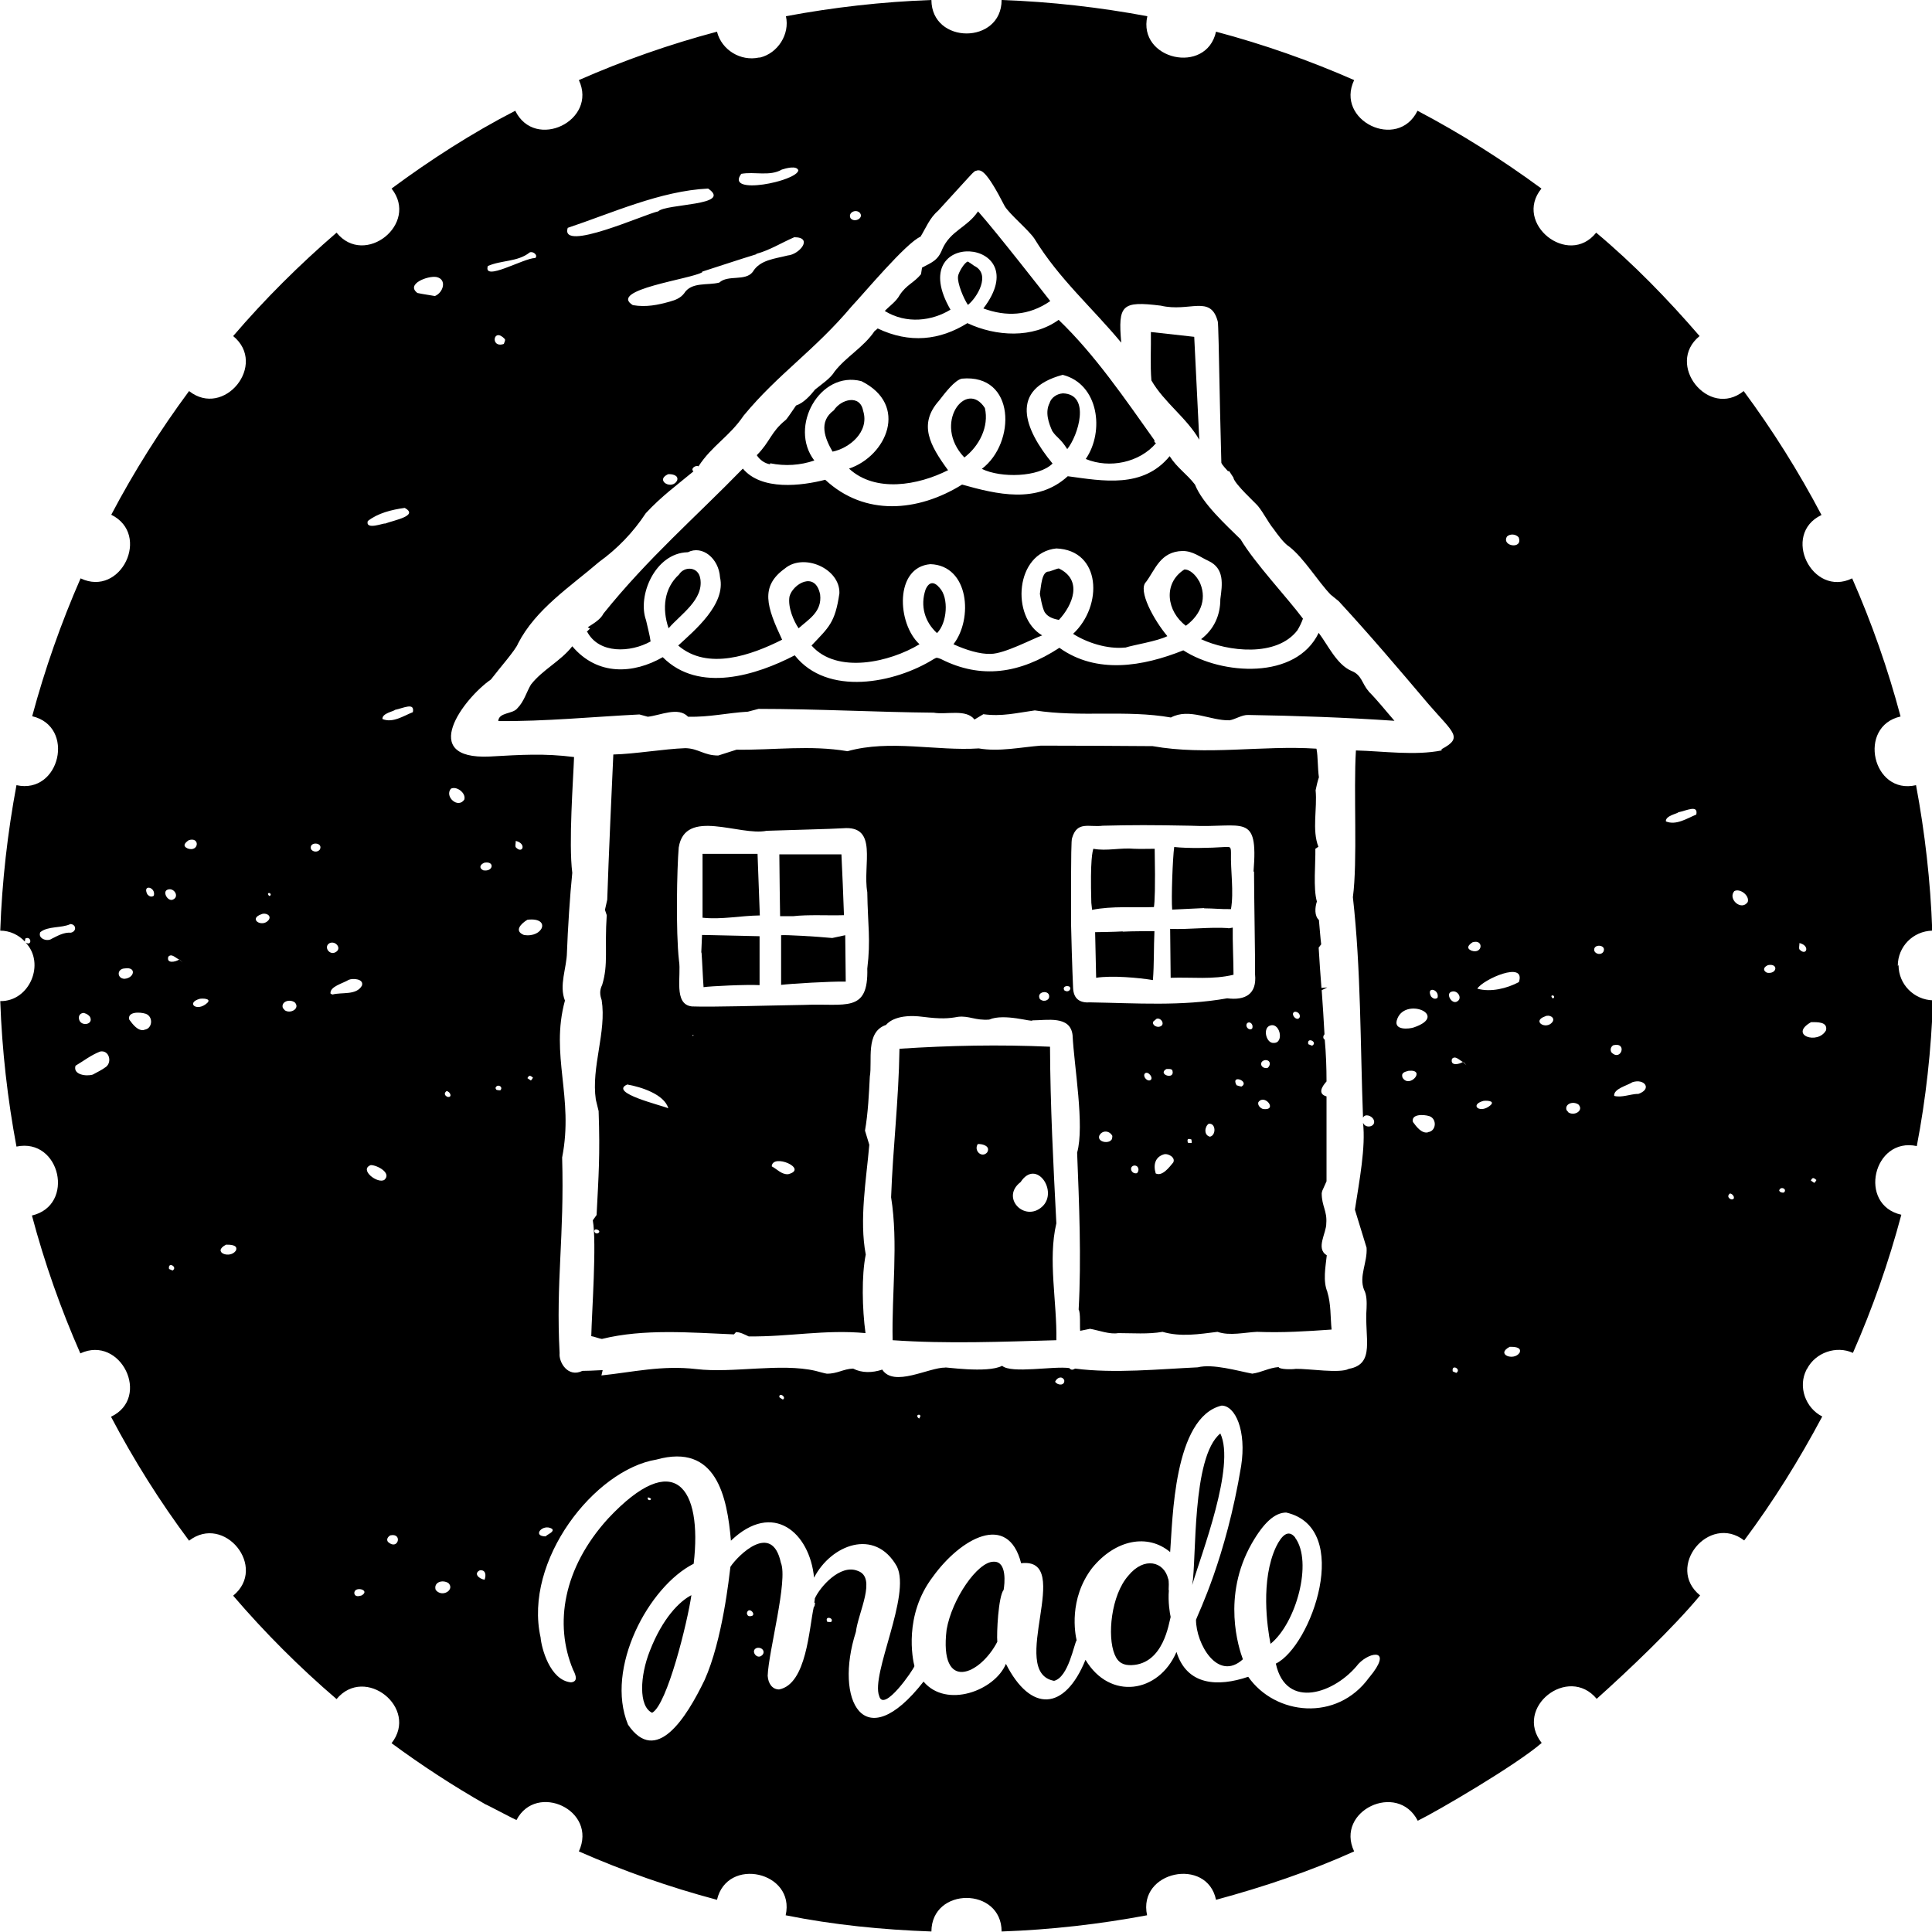
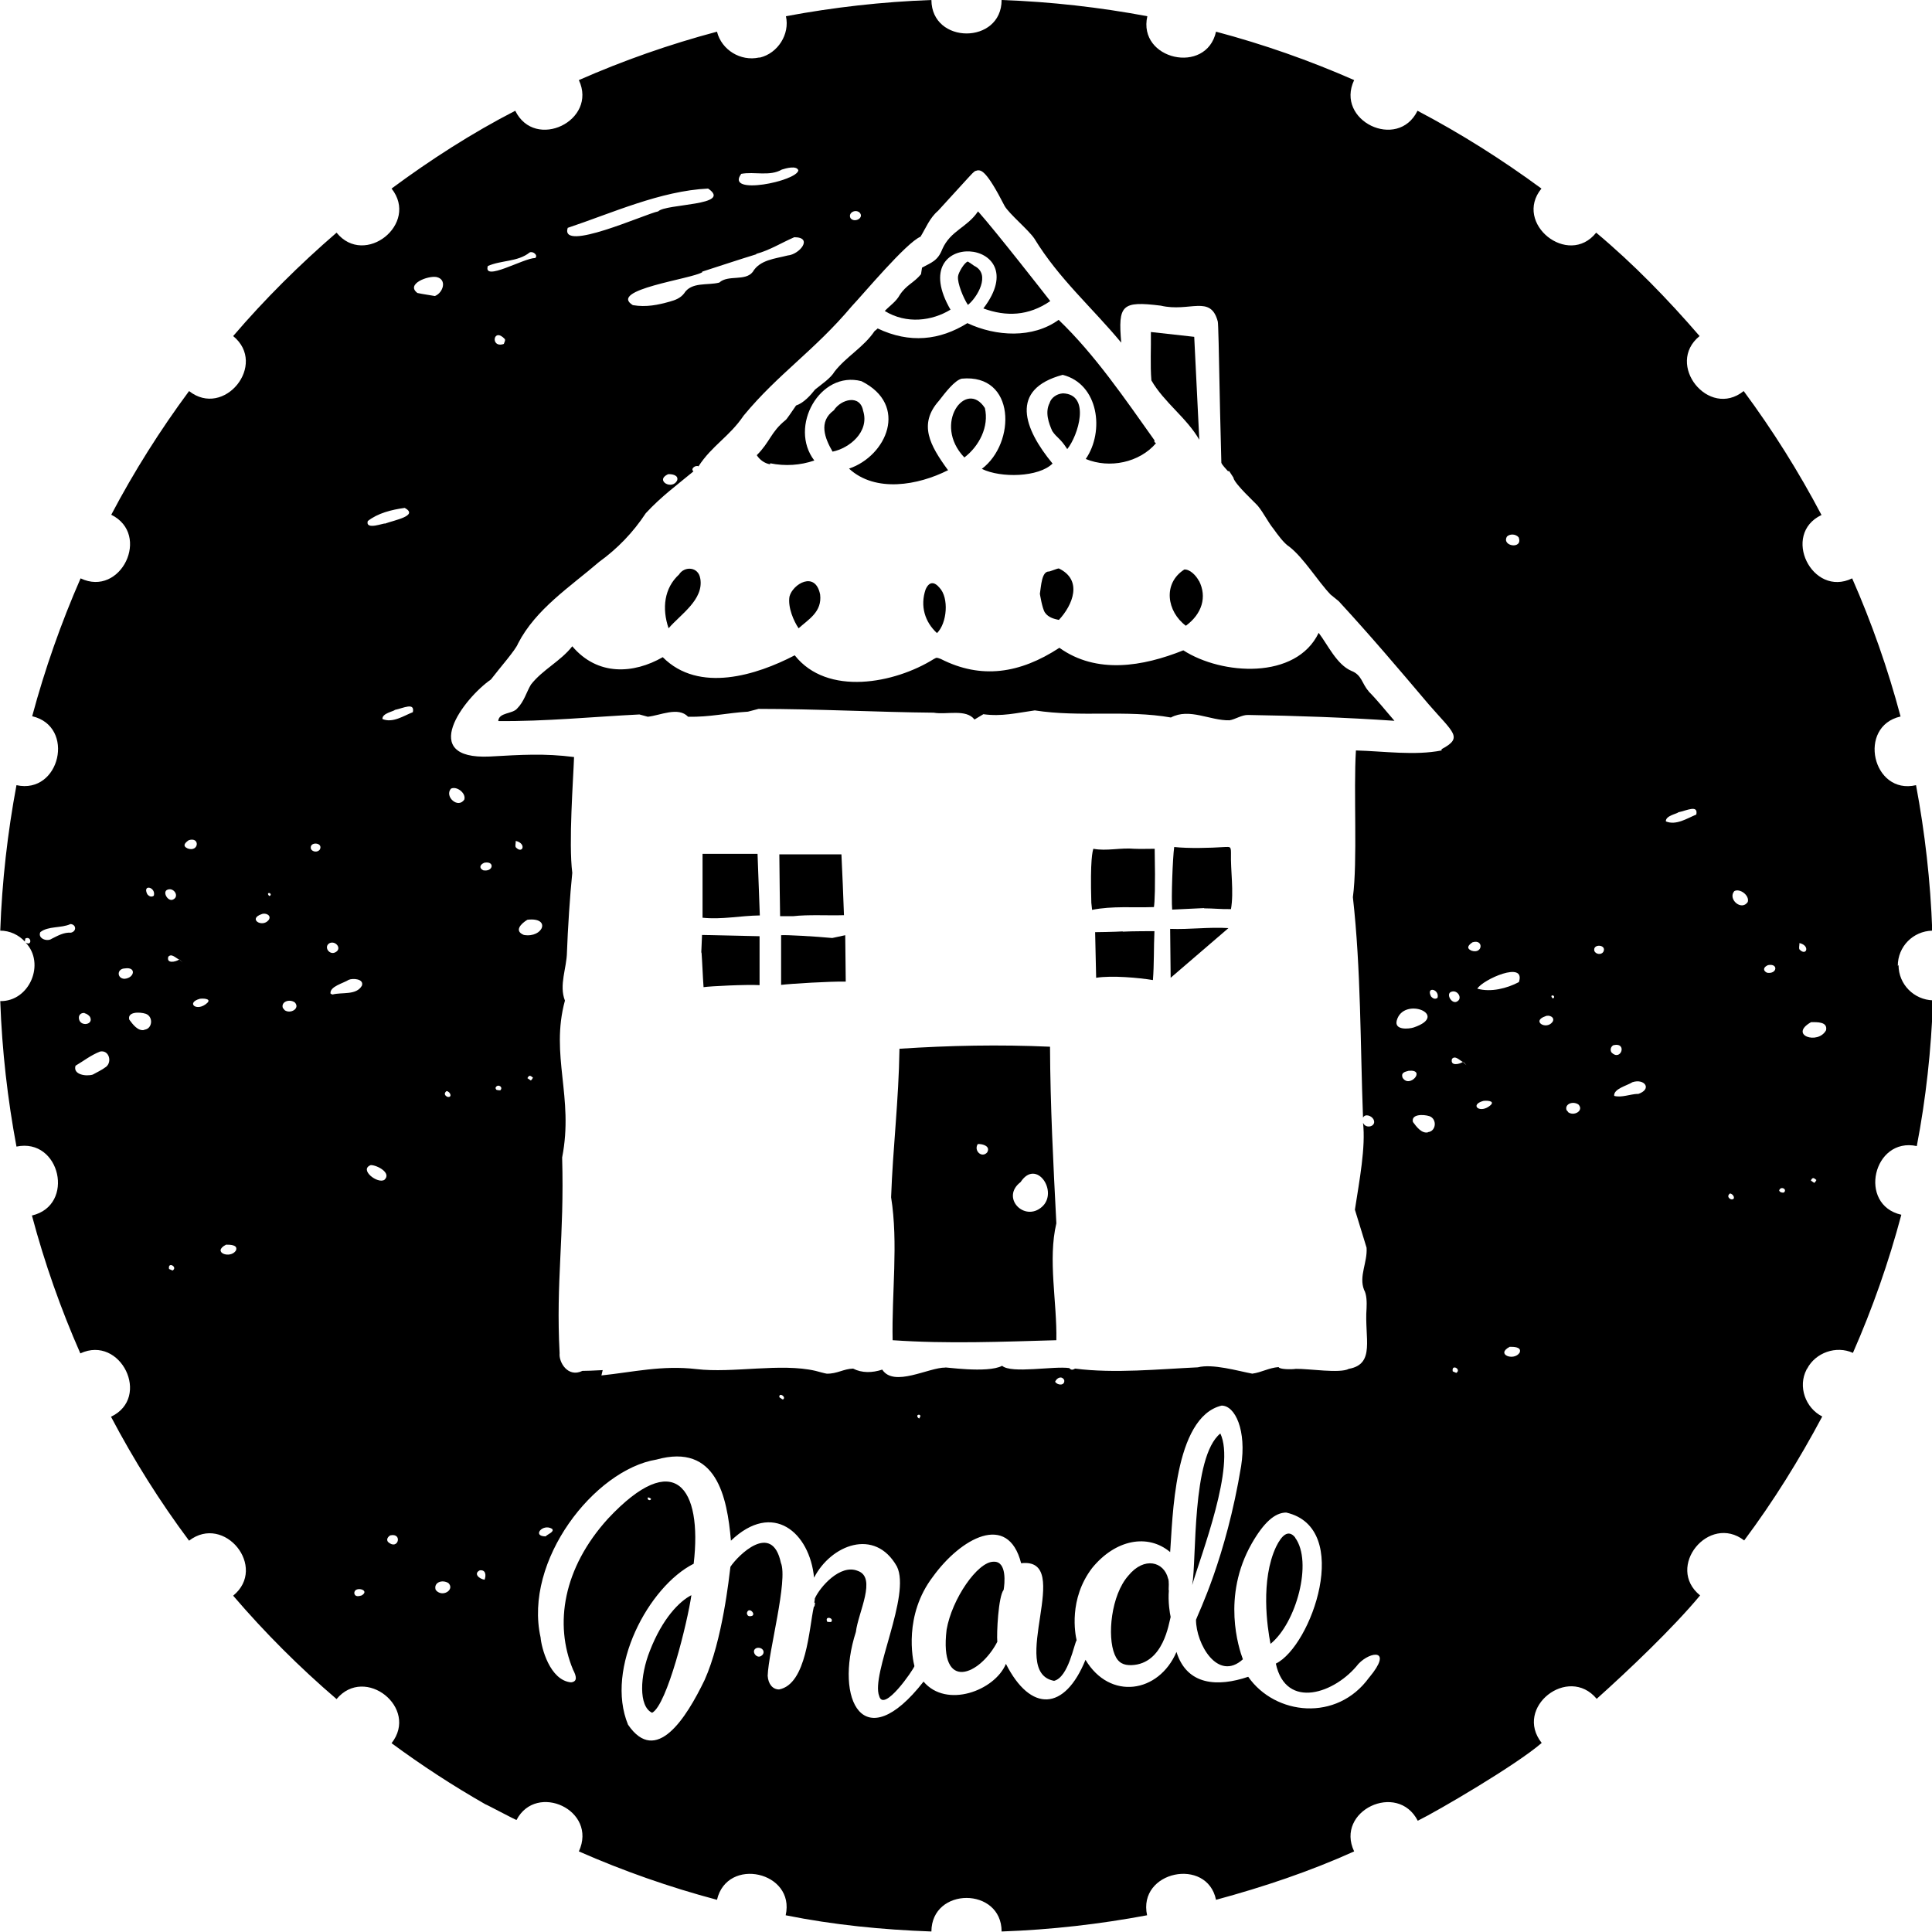
<svg xmlns="http://www.w3.org/2000/svg" id="b" viewBox="0 0 76.23 76.23">
  <g id="c">
    <path d="M39.2,61.62c-.63,0-1.64,1.47-1.85,2.68-.3,2.5,1.32,1.79,2,.48-.03-.33.04-1.79.25-2.05.04-.23.14-1.13-.39-1.11" />
    <path d="M46.11,62.74c.02-.35-.01-.45-.02-.45-.16-.67-.94-.89-1.57-.12-.68.77-.84,2.39-.54,3.11.14.34.36.43.67.42,1.27-.05,1.47-1.68,1.54-1.9-.03-.13-.11-.59-.07-1.06" />
    <path d="M25.64,65.14c-.39.98-.45,2.19.09,2.44.59-.3,1.4-3.59,1.55-4.64-.47.24-1.14.91-1.64,2.2" />
    <path d="M48.15,56.56c-1.14.93-.93,5-1.11,5.98.36-1.23,1.72-4.7,1.11-5.98" />
    <path d="M51.1,60.66c-.27-.33-.53-.08-.75.37-.62,1.32-.35,3.17-.22,3.83,1.01-.81,1.68-3.23.97-4.19" />
    <path d="M41.77,22.43c-.06,0-.36.13-.39.12-.28,0-.3.57-.35.88,0,0,.09.58.2.74.14.21.41.26.55.29.55-.59.95-1.57,0-2.03" />
    <path d="M47.31,22.93c-.12-.23-.36-.47-.58-.46-.86.55-.69,1.66.06,2.22.64-.47.84-1.14.52-1.77" />
    <path d="M41.68,48.26c-.12-2.31-.24-4.65-.25-6.96-2.01-.09-3.95-.05-5.94.08-.03,2.06-.26,3.9-.33,5.86.29,1.82.02,3.79.06,5.64,2.16.15,4.32.06,6.46,0,.03-1.5-.34-3.18,0-4.61M38.95,45.47c-.21.24-.54-.07-.37-.33.21-.01.51.09.37.33M41.11,47.62c-.69.61-1.64-.37-.84-.98h0c.62-.95,1.51.39.84.98" />
    <path d="M32.36,23.46c-.19-.96-1.09-.41-1.21.08-.07.43.17.97.36,1.25.4-.36.93-.65.85-1.33" />
    <path d="M34.06,16.23c-.11-.69-.88-.48-1.16-.04-.62.45-.35,1.11-.05,1.63.65-.13,1.46-.77,1.21-1.6" />
    <path d="M36.52,23.26c-.22.65-.03,1.28.45,1.72.4-.39.48-1.39.1-1.79-.21-.25-.41-.25-.55.07" />
    <path d="M37.51,12.23c-1.9-3.26,3.45-2.88,1.29-.06.9.33,1.78.3,2.64-.29-.21-.27-2.17-2.78-2.85-3.54-.44.65-1.08.75-1.41,1.49-.18.47-.44.53-.8.73l-.04.26c-.29.35-.57.41-.84.82-.14.26-.39.42-.59.63.86.53,1.87.39,2.59-.05" />
    <path d="M38.86,16.1c-.74-1.16-2.08.62-.81,1.95.59-.45.98-1.22.81-1.95" />
    <path d="M45.43,15.01c.51.88,1.38,1.46,1.89,2.34l-.2-4.06-1.71-.19c.01.62-.03,1.31.02,1.91" />
    <path d="M38.44,10.49s-.24-.17-.25-.17c-.13.02-.38.44-.39.59-.03.26.21.85.39,1.12.35-.27.93-1.21.25-1.54" />
    <path d="M41.42,15.89c-.2.37-.04.81.1,1.12.19.28.3.26.59.71.43-.53.94-2.16-.17-2.2-.27.02-.46.19-.52.36" />
    <path d="M27.63,22.83c-.07-.48-.63-.5-.84-.16-.58.53-.68,1.33-.41,2.12.47-.55,1.4-1.13,1.25-1.97" />
-     <path d="M48.47,36.62c-.76-.05-1.53.06-2.3.03l.02,1.93c.84-.03,1.66.08,2.48-.12,0-.53-.04-1.3-.03-1.86,0,0-.17.03-.17.03" />
+     <path d="M48.47,36.62c-.76-.05-1.53.06-2.3.03l.02,1.93" />
    <path d="M47.51,35.84c.37,0,.69.04,1.06.03.12-.68-.02-1.53,0-2.22,0-.27-.05-.23-.24-.23-.62.04-1.43.06-2,0-.06.42-.12,2.03-.08,2.47l1.26-.06Z" />
    <path d="M44.3,36.75c-.32.02-1.05.03-1.09.03l.04,1.8c.62-.1,1.7,0,2.24.09.05-.62.03-1.28.06-1.93-.03,0-.93,0-1.25.02" />
    <path d="M44.76,33.49c-.55-.05-1.1.1-1.62,0-.03.1-.13.4-.08,2.13,0,.02.03.27.03.28.79-.16,1.64-.08,2.44-.11.03-.19.06-.73.03-2.3-.22,0-.59.01-.79,0" />
    <path d="M31.29,36.15c.6-.07,1.39-.02,2.01-.04-.02-.58-.07-1.84-.1-2.4h-2.45c0,.51.03,2.44.03,2.44.12,0,.38,0,.5,0" />
    <path d="M27.72,33.69v2.52c.76.08,1.49-.08,2.26-.09l-.09-2.43h-2.17Z" />
    <path d="M27.68,37.58c.03.4.05.97.08,1.37.26-.04,1.7-.11,2.21-.08v-1.93l-2.27-.05s-.03.7-.03.7" />
    <path d="M32.83,37.01c-.61-.06-1.85-.13-2.01-.11,0,.33,0,1.63,0,1.96.41-.05,1.93-.14,2.55-.13,0-.4-.02-1.45-.02-1.83l-.51.11Z" />
-     <path d="M52.38,50.99c-.19-.44-.08-.99-.03-1.46-.45-.27-.01-.88-.02-1.26.04-.49-.18-.68-.18-1.19l.02-.09.17-.38c0-1.09,0-2.26,0-3.35-.36-.1-.18-.39,0-.59,0-.55-.02-1.1-.07-1.65-.08-.04-.07-.15-.01-.21-.03-.58-.07-1.17-.11-1.74l.22-.11-.23.02c-.04-.52-.08-1.06-.11-1.59l.1-.13c-.03-.23-.06-.63-.09-.96-.18-.16-.16-.49-.08-.73-.15-.51-.05-1.49-.06-2.08l.12-.08c-.26-.66-.04-1.51-.11-2.23.03-.15.08-.37.13-.51-.05-.35-.04-.85-.09-1.09,0-.01,0-.02-.01-.04-2.15-.14-4.33.28-6.46-.1-1.44-.01-2.96-.02-4.41-.02-.78.06-1.65.25-2.45.11-1.68.11-3.5-.36-5.18.11-1.49-.25-2.89-.04-4.38-.06l-.72.23c-.57,0-.78-.28-1.3-.29-.84.03-1.99.23-2.84.25-.05,1.07-.19,4.15-.24,5.73l-.09.4.07.21c-.09,1.33.07,1.93-.18,2.75-.11.22-.09.4-.02.6.2,1.26-.42,2.64-.23,3.93l.11.45c.06,1.75,0,2.52-.08,4.1l-.15.21c.16.89-.04,3.64-.06,4.57.1.01.32.1.42.11,1.66-.41,3.49-.25,5.21-.18l.08-.09c.17,0,.35.1.5.17,1.6.02,3-.28,4.61-.13-.13-.95-.16-2.27.01-3.1-.26-1.37.02-2.95.14-4.33l-.17-.56c.12-.67.16-1.51.19-2.13.11-.62-.19-1.76.64-2.04.09-.11.45-.45,1.45-.32.71.09,1.02.07,1.39,0,.44-.05.67.15,1.23.11.6-.26,1.73.12,1.7.03.58,0,1.5-.2,1.59.58.06,1.23.48,3.57.18,4.64.08,2.01.17,4.19.06,6.19.08.13.04.65.06.84l.39-.08c.34.06.78.23,1.11.17.56,0,1.19.05,1.75-.05.72.21,1.44.09,2.17,0,.48.17,1.08.02,1.56,0,1.01.04,1.94-.02,2.94-.09-.05-.5-.02-1.01-.17-1.49M23.59,48.66c-.07.02-.11,0-.14-.07-.02-.18.33-.02.14.07M26.37,43.73c-.26-.12-2.37-.61-1.62-.94.56.1,1.46.39,1.62.94M27.34,40.88l-.02-.05.05.02-.03.03ZM31.1,46.33c-.26.02-.44-.2-.65-.31.03-.53,1.47.1.65.31M34.22,38.21c.05,1.78-.86,1.37-2.48,1.44-1.81.03-3.61.09-4.44.06-.74-.08-.41-1.21-.51-1.81-.13-1.14-.08-3.65-.01-4.46.25-1.58,2.4-.44,3.47-.66.8-.03,2.58-.07,3.01-.1,1.41-.12.77,1.45.96,2.52.02,1.32.14,1.87,0,3.02M41.39,39.37c-.05.13-.25.16-.36.05-.17-.32.44-.39.36-.05M42.07,39.11s-.06-.02-.08-.04c-.07-.13.07-.19.19-.15.12.07.01.22-.11.19M43.86,44.96c-.1.18-.56.11-.49-.14.1-.23.4-.23.52,0-.01.05,0,.11-.03.15M44.86,46.29c-.22.05-.33-.25-.12-.3.19-.02.23.2.12.3M45.36,42.63c-.14.02-.28-.19-.18-.28.13-.11.38.23.18.28M45.51,40.3s.08-.06.12-.1c.17-.07.36.22.15.3-.13.06-.35-.06-.27-.2M46.29,45.87c-.15.18-.43.56-.69.43-.11-.37,0-.65.31-.75.17-.06.49.12.38.32M46.02,42.18c.08,0,.21-.02.24.06.11.39-.61.15-.24-.06M47.02,45.1s-.09,0-.15-.01c-.04-.15,0-.18.14-.13,0,.05.03.12,0,.14M47.74,44.85c-.25-.06-.21-.4-.05-.51.29-.04.3.46.05.51M48.99,42.87c-.07,0-.15-.04-.2-.05-.25-.45.53-.16.2.05M49.4,40.59c-.13.09-.29-.1-.19-.22.12-.1.27.08.19.22M49.52,38.44c.08.79-.39,1.04-1.1.95-1.79.32-3.59.19-5.4.16-.41.03-.66-.13-.68-.57-.03-.64-.08-2.34-.08-2.53v-.79c0-2.02.01-2.51.04-2.59.2-.69.67-.42,1.21-.49,1.25-.03,1.85-.03,3.47,0,2.08.1,2.67-.55,2.48,1.81h.02c0,.96.05,3.56.04,4.07M49.91,41.83c.23-.02.24.21.1.31-.27.04-.35-.26-.1-.31M49.85,43.76c-.11-.02-.24-.15-.2-.27.24-.35.78.33.2.27M50.25,41.15c-.27.02-.42-.51-.19-.66.43-.24.64.68.19.66M51.28,40.14c-.11.2-.4-.16-.19-.22.12-.01.23.11.19.22M51.77,41.26s-.1-.04-.15-.06c-.07-.31.4-.08.15.06" />
    <path d="M74.88,38.11c0-.76.6-1.37,1.36-1.39-.07-1.96-.29-3.87-.64-5.74-1.72.4-2.33-2.32-.61-2.71-.5-1.88-1.14-3.7-1.91-5.45-1.58.77-2.81-1.74-1.21-2.5h0c-.9-1.71-1.93-3.35-3.07-4.89-1.38,1.11-3.11-1.06-1.74-2.17-1.26-1.46-2.6-2.84-4.08-4.08-1.1,1.38-3.28-.37-2.16-1.74-1.55-1.14-3.18-2.17-4.89-3.07-.78,1.59-3.26.39-2.5-1.21-1.75-.77-3.57-1.41-5.45-1.91-.38,1.72-3.1,1.11-2.71-.61-1.87-.35-3.79-.57-5.75-.64,0,1.76-2.76,1.76-2.77,0-1.95.07-3.87.29-5.74.64.16.71-.32,1.46-1.02,1.63-.02,0-.03,0-.04,0-.73.16-1.48-.3-1.66-1.02-1.88.5-3.7,1.14-5.45,1.91.75,1.6-1.73,2.8-2.51,1.21-1.71.88-3.34,1.93-4.88,3.07,1.1,1.39-1.06,3.11-2.17,1.74h0c-1.46,1.26-2.83,2.62-4.08,4.08,1.37,1.12-.36,3.26-1.74,2.17,0,0,0,0,0,0-1.14,1.54-2.17,3.17-3.07,4.88h0c1.58.78.38,3.27-1.21,2.51h0c-.77,1.76-1.41,3.58-1.91,5.44h0c1.72.4,1.1,3.1-.62,2.72h0c-.35,1.87-.57,3.79-.64,5.74.38,0,.73.17.97.43l.02-.12c.24-.12.28.32.01.16.79.82.16,2.33-1,2.31.07,1.96.29,3.87.64,5.74h0c1.73-.36,2.33,2.32.61,2.72h0c.5,1.88,1.14,3.69,1.91,5.44,1.59-.74,2.81,1.74,1.21,2.5.9,1.71,1.93,3.35,3.08,4.89,1.39-1.07,3.11,1.05,1.74,2.17h0c1.25,1.46,2.62,2.83,4.08,4.08,1.12-1.35,3.26.35,2.17,1.74,1.18.87,2.42,1.68,3.7,2.41.03,0,1.19.62,1.23.62.78-1.5,3.21-.39,2.46,1.24,1.75.77,3.57,1.41,5.45,1.91.4-1.72,3.1-1.11,2.71.61,1.89.38,3.8.57,5.75.64.01-1.77,2.77-1.76,2.77,0,1.96-.07,3.87-.29,5.74-.64-.38-1.75,2.37-2.31,2.72-.61,1.88-.51,3.7-1.12,5.45-1.91-.76-1.6,1.71-2.77,2.51-1.21.76-.37,3.89-2.2,4.89-3.07-1.11-1.4,1.05-3.09,2.17-1.74,1.24-1.11,3.01-2.79,4.08-4.08-1.38-1.12.35-3.24,1.74-2.17,1.15-1.54,2.17-3.18,3.08-4.89-.66-.33-.97-1.18-.62-1.85,0-.01,0-.02.02-.03.33-.64,1.15-.93,1.81-.63.77-1.75,1.41-3.57,1.91-5.45-1.73-.39-1.11-3.08.61-2.71.36-1.87.57-3.79.64-5.75-.75-.02-1.36-.63-1.36-1.39M3.34,39.98c.07.01.17.08.21.14.16.31-.36.4-.43.1-.04-.15.06-.27.22-.25M2.8,36.8c-.28-.02-.52.12-.76.24-.18.13-.56-.01-.45-.26.31-.25.83-.15,1.19-.32.22.01.26.28.02.34M4.19,42.09c-.17.13-.37.22-.53.31-.27.08-.79,0-.68-.35.32-.19.61-.42.97-.56.35-.07.48.4.24.6M4.91,38.62c-.3-.01-.31-.4.02-.41.46-.07.38.38-.02.41M5.69,40.64c-.25.05-.45-.22-.59-.41-.08-.31.4-.31.65-.23.31.11.27.6-.06.63M5.81,35.28c-.2-.41.35-.28.26.06-.09.07-.19.03-.26-.06M6.62,35.1c.25-.09.48.29.19.4-.2.07-.42-.33-.19-.4M6.81,50.13s-.09-.04-.14-.06c-.06-.31.36-.08.14.06M7.09,37.86s-.01,0-.02,0c-.15.1-.51.17-.43-.11.13-.15.3.06.43.11,0,0,.01,0,.02,0,.04.04.08.08.12.12-.04-.04-.08-.07-.12-.11M7.41,33.48c-.23-.1-.11-.23.04-.33.45-.14.4.48-.04.33M8.18,39.57c-.41.38-.86,0-.3-.16.09-.02.48-.02.3.16M9.31,49.34c-.22.35-.97.07-.39-.23.15,0,.48,0,.39.23M10.6,36.3c-.25.32-.83-.04-.28-.23.16-.07.41.05.28.23M10.62,35.35s-.08-.08-.03-.11c.1-.03.13.11.03.11M11.22,39.84s-.04-.05-.06-.07c-.08-.24.25-.37.47-.22.23.24-.18.48-.41.3M12.62,33.52c-.09.12-.28.1-.35-.02-.09-.31.5-.27.35.02M13.01,37.21c.24-.1.49.22.23.36-.24.14-.49-.22-.23-.36M13.12,39.24s-.06-.02-.08-.04c-.03-.28.5-.4.72-.54.16-.07.61-.04.52.23-.22.39-.78.25-1.16.35M14.27,62.95c-.1.03-.26.07-.29-.08-.02-.31.66-.14.29.08M33.91,8.38c.21.21-.19.43-.35.23-.11-.2.17-.37.35-.23M29.24,6.86c.53-.1,1.13.11,1.61-.17.16-.05.58-.17.65.03-.05.43-2.89,1.01-2.26.15M29.83,10.02c.55-.15,1-.44,1.51-.66.76,0,.21.68-.26.72-.5.13-1.1.17-1.38.65-.3.38-.97.1-1.32.42-.46.12-1.1-.04-1.39.43-.14.18-.34.26-.56.32-.46.13-.93.23-1.46.14-1-.61,2.32-1.03,2.74-1.3,0,0,0-.02-.01-.02.72-.23,1.43-.47,2.15-.69M26.72,18.95c-.19.41-.9.01-.36-.24.14-.01.42.03.36.24M22.4,8.99c1.74-.58,3.66-1.46,5.54-1.55.99.68-1.67.59-1.97.9-.51.1-3.89,1.64-3.57.65M19.24,10.5c.53-.24,1.19-.16,1.66-.54.13-.06.34.11.22.22-.46,0-2.08.96-1.87.31M19.92,13.38c.03.06-.03.14-.04.19-.55.19-.42-.69.04-.19M17.62,43.05c.15.02.24.26.04.23-.12-.05-.15-.15-.04-.23M14.51,20.56c.39-.31.94-.45,1.46-.52.56.31-.4.48-.78.62-.02-.04-.78.28-.68-.1M15.17,46.55c-.26.18-1.02-.4-.54-.58.25,0,.83.31.54.58M15.31,60.84c-.08-.1,0-.21.09-.26.5-.11.31.62-.09.26M16.29,28.1c-.36.14-.79.44-1.2.27-.02-.23.45-.3.49-.36.34-.07.79-.31.71.09M16.47,11.56c-.47-.35.41-.69.75-.63.43.09.27.62-.06.75-.22-.04-.46-.07-.69-.12M17.26,62.8s-.05-.04-.07-.07c-.09-.29.25-.42.5-.27.25.24-.16.54-.43.34M18.32,31.55c-.25.37-.79-.12-.53-.43.22-.12.61.17.53.43M19.12,62.33c-.21-.03-.45-.24-.19-.37.23-.03.26.18.19.37M19.07,34.34c-.17-.08-.15-.22.04-.3.42-.08.36.37-.04.3M19.74,43.02s-.1,0-.15-.02c-.01,0-.03-.04-.04-.07.06-.19.33-.05.19.09M20.35,33.43c-.03-.06,0-.14,0-.25.44.1.27.54,0,.25M20.67,36.89c-.4-.16-.11-.45.14-.6.95-.11.62.73-.14.6M20.94,42.63s-.09-.06-.13-.09c.07-.13.11-.11.22-.02-.03.04-.05.1-.09.11M21.78,60.32c.12.12-.19.22-.25.3-.55,0-.12-.52.25-.3M29.58,63.77c-.07,0-.11-.06-.11-.13.08-.3.45.14.11.13M30.01,65.35c-.19.09-.4-.25-.14-.33.25-.04.36.22.14.33M32.79,64c-.05,0-.1,0-.15-.01-.12-.26.3-.15.15.01M54.02,66.19c-1.27,1.76-3.71,1.49-4.77-.03-1.21.41-2.42.34-2.83-.98-.7,1.63-2.63,1.92-3.59.31-.82,2.02-2.16,2.09-3.14.16-.44,1.06-2.35,1.77-3.25.7-2.37,3.03-3.53.71-2.67-1.96.09-.77.84-2.15.07-2.41-.69-.28-1.49.64-1.69,1.09,0,0,0,.07-.02.16,0,0,.02.01.03.02-.02.05,0,.13-.05.15-.19.85-.28,3.05-1.37,3.26-.25,0-.43-.21-.45-.54.03-.95.81-3.78.52-4.46-.35-1.64-1.7-.28-1.99.16-.05.39-.31,2.89-1.02,4.47-.72,1.49-1.91,3.39-3.02,1.76-.92-2.23.82-5.46,2.59-6.35.35-3-.75-4.59-3.38-1.78-1.77,1.95-2.13,4.16-1.38,5.96.13.25.19.47-.08.5-.84-.08-1.17-1.38-1.2-1.77-.68-3.04,2.13-6.62,4.57-7.02,2.37-.66,2.79,1.47,2.94,3.2,1.66-1.59,3.11-.32,3.28,1.46.66-1.29,2.4-1.99,3.27-.44.56,1.14-1.04,4.25-.7,5.11.18.67,1.35-1.04,1.39-1.18-.07-.27-.43-2.01.73-3.53,1.09-1.51,2.96-2.57,3.48-.53,2.13-.25-.56,4.3,1.3,4.64.57-.14.79-1.47.89-1.6-.06-.25-.32-1.63.61-2.85.92-1.13,2.2-1.37,3.08-.63.1-1.25.13-5.32,2.03-5.78.54,0,.99.99.77,2.39-.6,3.64-1.7,5.82-1.78,6.06,0,.95.86,2.46,1.85,1.56-.16-.43-.84-2.48.35-4.57.47-.82.91-1.22,1.36-1.22,2.65.61.99,5.28-.41,5.96.4,1.85,2.35,1.17,3.26.01.48-.51,1.37-.6.43.53M25.57,59.08s.1.02.12.07c-.05.09-.18.01-.12-.07M30.75,55.13c-.02-.22.3,0,.14.09-.05-.02-.09-.06-.14-.09M36.25,55.81s.07.04.07.05c-.01.04-.03.07-.05.11-.08-.03-.12-.15-.01-.15M41.63,54.52c.07-.16.26-.25.36-.07.04.21-.23.24-.36.07M55.11,40.27c.26-.98,2.12-.22.67.27-.18.06-.77.12-.67-.27M55.34,42.52c-.07-.19.08-.23.24-.27.71-.07.03.72-.24.27M56.34,44.68c-.25.05-.45-.22-.59-.41-.08-.31.4-.31.65-.23.31.11.27.6-.06.63M56.46,39.31c-.2-.41.35-.28.26.06-.09.07-.19.03-.26-.06M56.88,29.61c-1.05.21-2.28.03-3.38,0-.1,1.6.07,4.38-.12,5.79.32,2.84.29,5.79.4,8.7.08-.17.33-.08.41.06.15.28-.3.41-.41.14.11.96-.14,2.26-.32,3.43l.46,1.5c.04.58-.31,1.12-.1,1.66.11.19.11.51.1.73-.09,1.17.36,2.2-.7,2.39-.35.19-1.58-.01-2.09,0h0c-.18.03-.66.02-.68-.07-.39.03-.67.21-1.04.26-.58-.11-1.56-.4-2.15-.25-1.52.07-3.29.25-4.84.05-.09.05-.15.07-.23-.02-.62-.09-2.28.23-2.65-.09-.58.31-2.35.03-2.24.07-.65-.01-2.03.79-2.49.08-.39.13-.8.14-1.15-.04-.38.01-.63.21-1.04.2-.04,0-.4-.1-.44-.11-1.37-.32-3.27.1-4.7-.07-1.36-.16-2.5.12-3.75.25l.05-.21c-.39.02-.62.03-.8.03-.57.28-.94-.34-.9-.7-.15-2.85.19-4.57.1-7.72.47-2.39-.48-4.02.11-6.19-.24-.61.07-1.28.08-1.91h0c.03-.86.12-2.28.21-3.13-.15-1.18.04-3.7.07-4.57-1.18-.15-2.07-.09-3.33-.02-2.85.13-1.03-2.29.05-3.04.35-.46.98-1.17,1.07-1.42.7-1.36,2.06-2.24,3.2-3.22.72-.52,1.34-1.16,1.84-1.92.62-.67,1.23-1.11,1.88-1.65-.13-.11.09-.26.2-.2.53-.82,1.22-1.17,1.78-2,1.37-1.66,2.79-2.56,4.27-4.32.43-.45,2.15-2.51,2.71-2.74.21-.34.36-.74.69-1.02,1.33-1.46,1.36-1.49,1.4-1.52l.06-.05.11-.03c.14,0,.34,0,1.06,1.41.19.32.93.93,1.17,1.28.97,1.59,2.26,2.7,3.43,4.11-.13-1.49.02-1.65,1.56-1.46,1.14.27,1.97-.45,2.25.63.02.11.04.99.09,3.56l.05,2.01c.03.09.21.27.26.33h.05l.17.26v.02c.09.27.85.96.96,1.09.23.28.4.64.62.91.15.21.41.57.62.7.57.44,1.13,1.37,1.63,1.89l.32.26c1.29,1.4,2.38,2.69,3.55,4.07.99,1.14,1.37,1.31.51,1.77M57.27,39.13c.25-.09.47.29.19.4-.2.07-.42-.33-.19-.4M57.46,54.17s-.09-.04-.14-.06c-.06-.31.36-.08.14.06M57.74,41.9s-.01,0-.02,0c-.15.1-.51.17-.43-.12.13-.15.3.06.43.12,0,0,.01,0,.02,0,.04.04.08.08.12.13-.04-.04-.08-.07-.12-.11M59.46,21.17c.11-.11.34-.11.46.03.19.49-.69.36-.46-.03M58.06,37.51c-.23-.1-.11-.23.04-.33.45-.14.41.48-.04.33M58.82,43.6c-.41.37-.86,0-.3-.16.09-.02.48-.02.3.16M59.96,53.37c-.22.35-.97.07-.39-.23.15,0,.48,0,.39.23M59.93,38.75c-.47.25-1.11.41-1.64.26.21-.36,1.93-1.13,1.64-.26M61.25,40.33c-.25.32-.83-.04-.28-.23.16-.08.41.05.28.23M61.26,39.39s-.08-.08-.03-.11c.1-.03.13.11.03.11M61.87,43.87s-.04-.05-.06-.07c-.08-.24.25-.37.47-.22.23.24-.18.48-.41.3M63.26,37.56c-.08.12-.28.1-.35-.03-.09-.31.51-.27.35.03M63.58,41.52c-.06-.1-.02-.23.08-.28.57-.13.29.67-.08.28M64.62,43.16c-.3.01-.64.16-.93.08-.03-.28.5-.4.72-.54.48-.16.8.28.21.47M66.93,32.14c-.35.14-.79.44-1.2.27-.02-.23.45-.3.49-.36.34-.07.79-.31.71.09M68.3,47.32c-.12-.05-.15-.15-.04-.23.15.02.24.26.04.23M68.96,35.59c-.25.37-.8-.12-.53-.43.22-.12.61.17.53.43M69.72,38.38c-.17-.08-.15-.22.04-.3.42-.08.36.37-.04.3M70.39,47.05c-.05.02-.17,0-.19-.08.06-.19.33-.05.19.08M71,37.46c-.03-.06,0-.14,0-.25.44.1.27.54,0,.25M71.58,46.67s-.09-.06-.13-.09c.06-.13.11-.12.22-.02-.03.04-.05.1-.09.11M72.05,40.65c-.32.59-1.49.19-.59-.32.24,0,.66-.02.59.32" />
    <path d="M30.39,18.28c.59.12,1.19.08,1.74-.11-1.02-1.33.22-3.56,1.86-3.13,1.88.94.99,2.95-.49,3.45,0,0,0,0,0,0,1.04.96,2.73.66,3.91.06,0,0-.01-.02-.02-.02-.69-.95-1.17-1.79-.34-2.72.24-.31.62-.81.9-.87,2.13-.2,2.14,2.54.79,3.56.75.37,2.25.33,2.79-.21-1.13-1.37-1.72-2.93.4-3.5,1.42.36,1.66,2.23.91,3.32.94.39,2.12.14,2.77-.62l-.06-.05v-.07c-1.16-1.63-2.35-3.38-3.78-4.75-1.02.74-2.47.66-3.6.13-1.09.68-2.28.81-3.54.21-.05.05-.09.08-.12.1-.43.64-1.11,1-1.58,1.6-.16.27-.5.49-.77.71-.18.23-.45.53-.75.63-.08.11-.38.57-.42.58-.58.47-.6.85-1.13,1.38.12.19.31.32.52.36" />
-     <path d="M23.17,24.93c.47.88,1.71.82,2.5.38-.03-.25-.13-.6-.18-.84-.35-.97.36-2.64,1.63-2.68,0,0,.01,0,.02,0,.57-.29,1.22.24,1.27.99.24,1.06-1,2.09-1.65,2.69,1.16,1,2.89.38,4.1-.23-.61-1.3-.88-2.1.11-2.81.74-.62,2.18,0,2.15.98-.17,1.17-.42,1.34-1.1,2.06,1,1.14,3.09.66,4.26-.05-.89-.82-.99-3.04.43-3.16,1.53.05,1.69,2.16.91,3.16.48.22,1.05.4,1.48.38.54-.01,1.61-.58,2.02-.73-1.25-.73-1.06-3.27.56-3.43,1.77.07,1.85,2.26.66,3.37.55.35,1.35.61,2.05.54,0,0,.02,0,.02,0,.3-.1,1.26-.25,1.65-.45-.53-.63-1.18-1.81-.84-2.14.36-.48.56-1.2,1.44-1.22.41,0,.69.24,1.02.39.64.3.55.92.47,1.51,0,.64-.25,1.19-.76,1.58,1.05.49,2.98.72,3.8-.35,0,0,0,0,0,0,.08-.13.16-.29.22-.46-.61-.82-1.91-2.2-2.46-3.13-.59-.58-1.51-1.42-1.8-2.16-.34-.44-.69-.64-1-1.12-1.05,1.28-2.63.98-4.02.79-1.21,1.11-2.81.71-4.17.33-1.74,1.08-3.84,1.26-5.4-.19-.93.24-2.51.44-3.25-.44-1.87,1.92-3.74,3.53-5.5,5.72-.11.23-.39.39-.62.54l.09.05-.12.12s0,.02,0,.04" />
    <path d="M54,27.27c-.26-.28-.26-.64-.68-.8-.58-.25-.93-1.03-1.29-1.5-.89,1.86-3.82,1.67-5.34.69-1.6.64-3.42.95-4.89-.1-1.56,1.02-3.09,1.25-4.68.44-.15-.05-.15-.07-.27,0-1.55.97-4.21,1.48-5.49-.14,0,0,0,0-.01,0-1.48.77-3.77,1.51-5.2.07-1.15.66-2.57.75-3.57-.43-.46.59-1.17.92-1.63,1.51-.18.3-.27.67-.54.94-.18.23-.73.15-.75.5,1.84.02,3.75-.17,5.57-.26l.33.09c.49-.05,1.2-.41,1.59,0,.85.02,1.53-.15,2.36-.2l.42-.11c2.26,0,4.73.13,6.91.15.5.09,1.28-.16,1.61.27l.35-.21c.73.1,1.31-.05,2.03-.15,1.8.28,3.61-.03,5.37.28.73-.39,1.55.13,2.31.11.22-.03.49-.22.74-.21,1.9.03,3.87.1,5.77.23-.34-.39-.67-.81-1.02-1.16" />
  </g>
</svg>